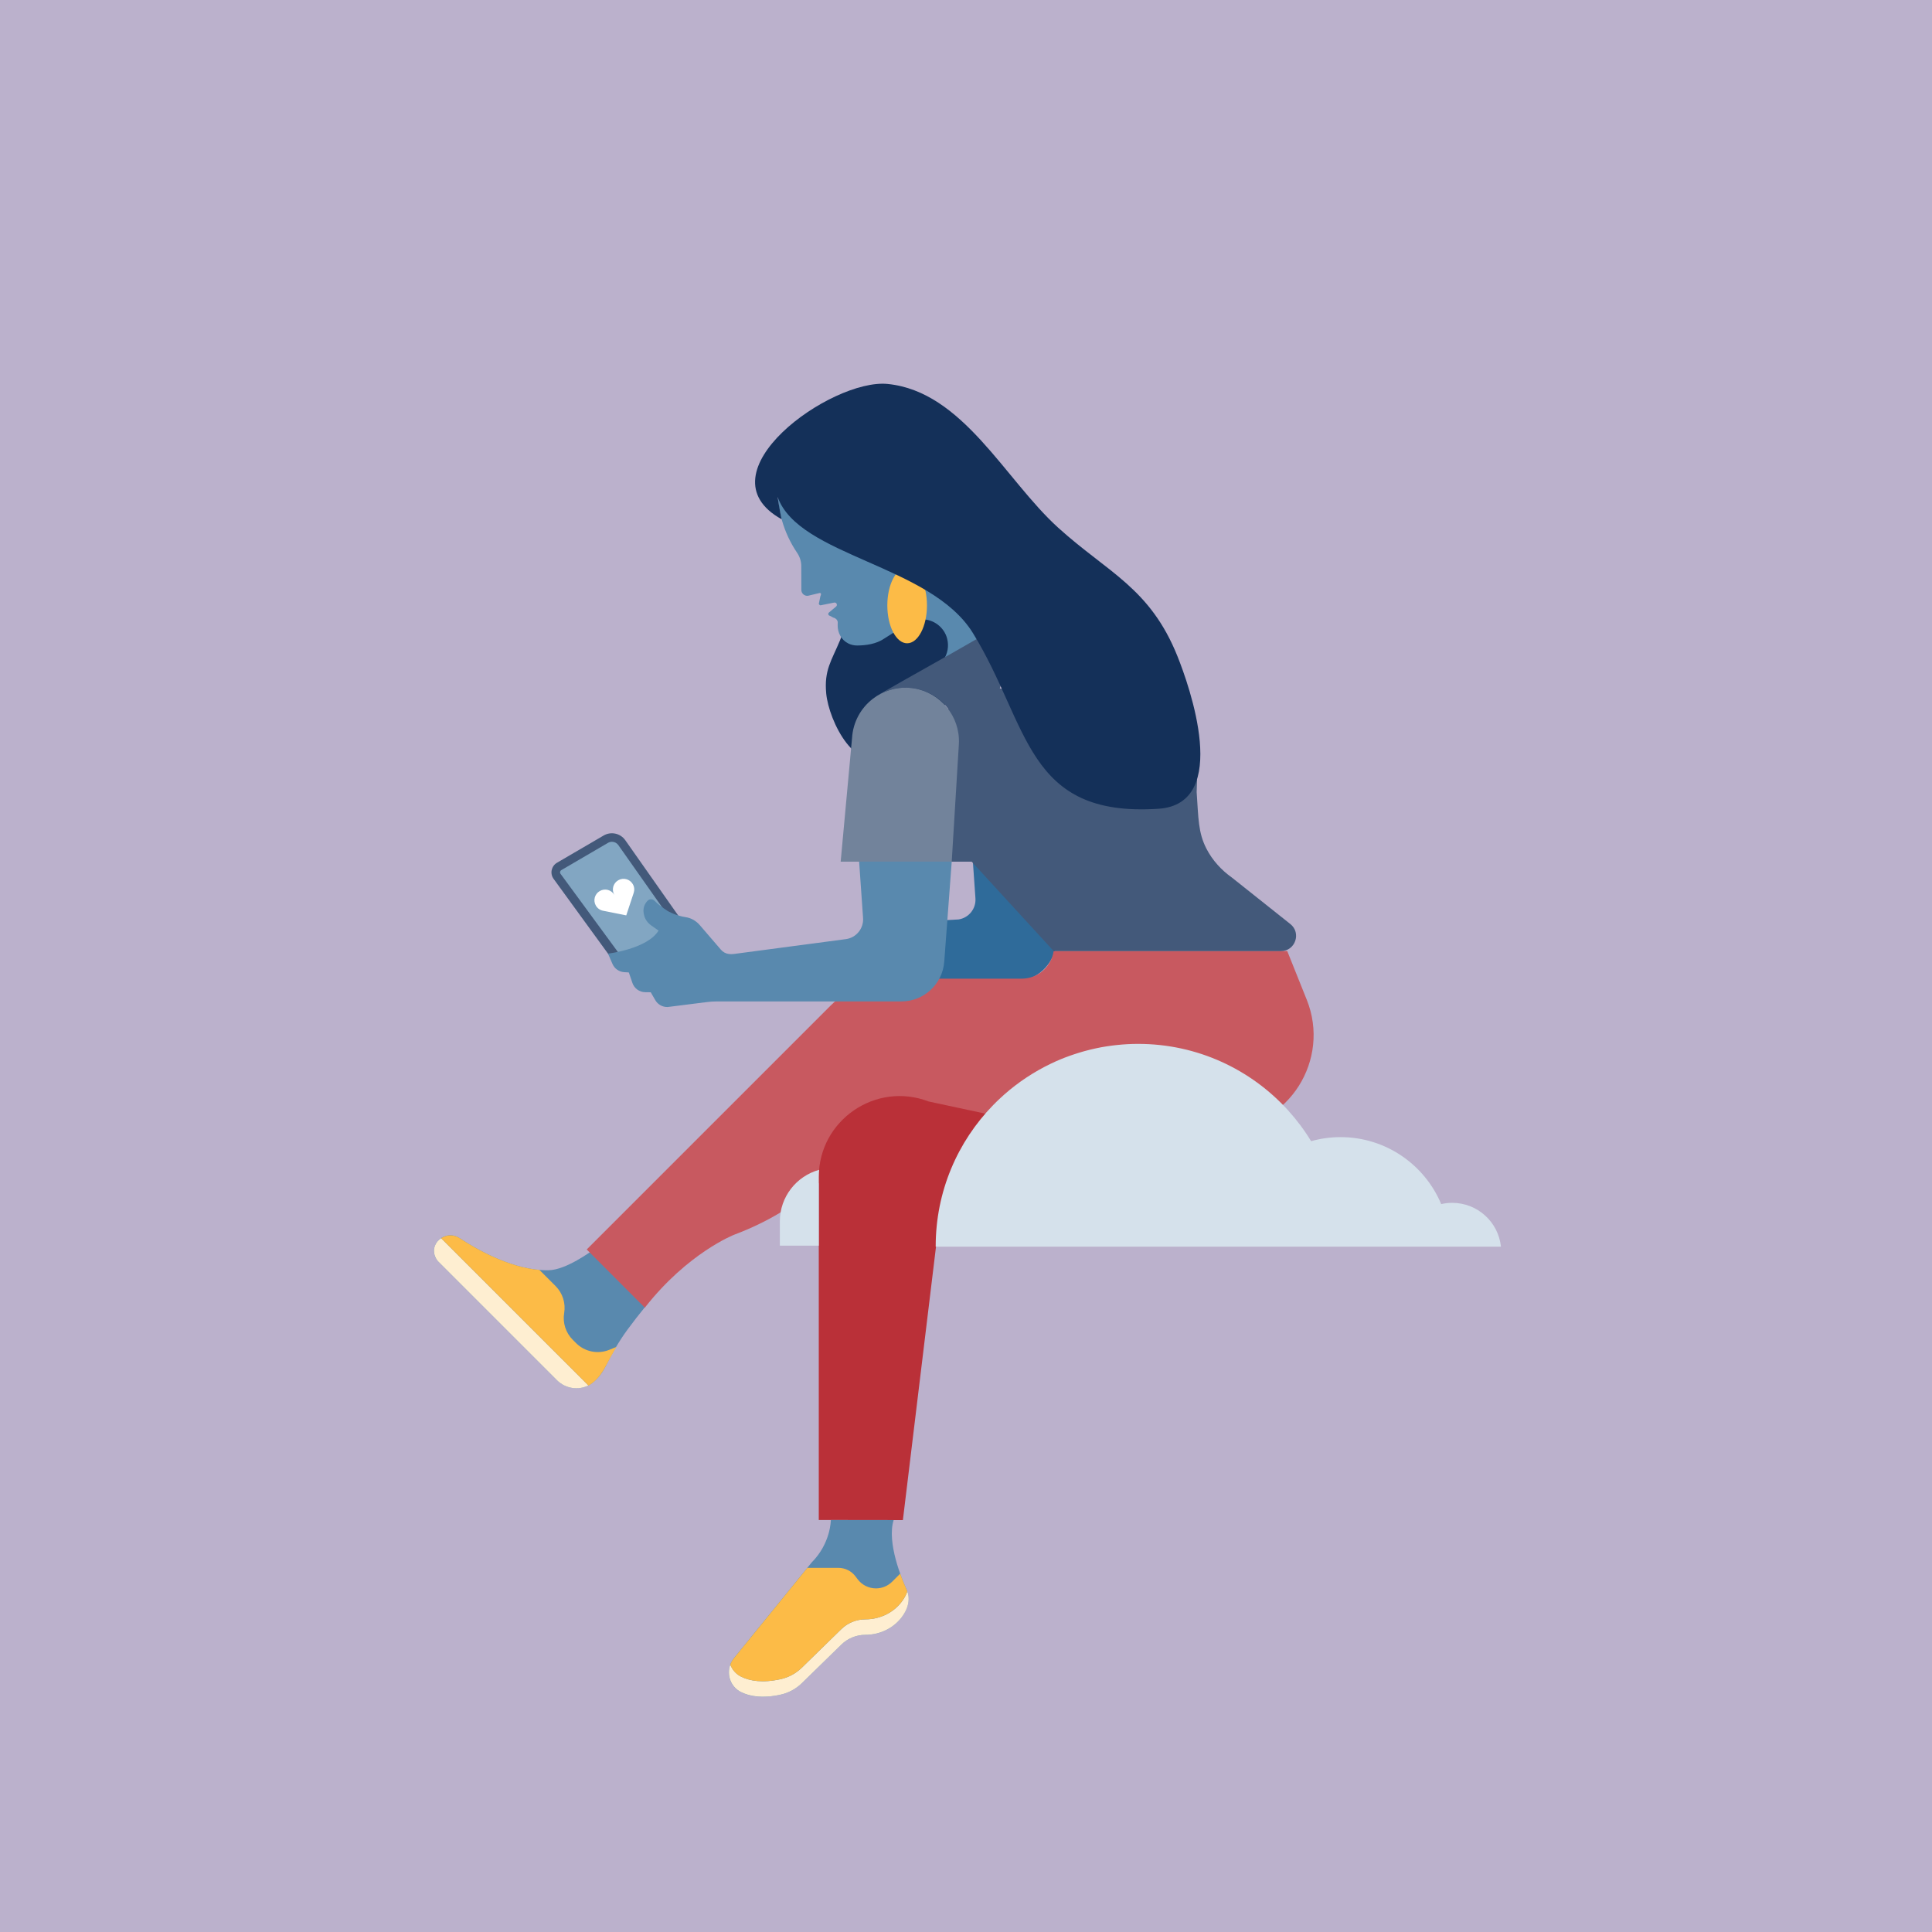
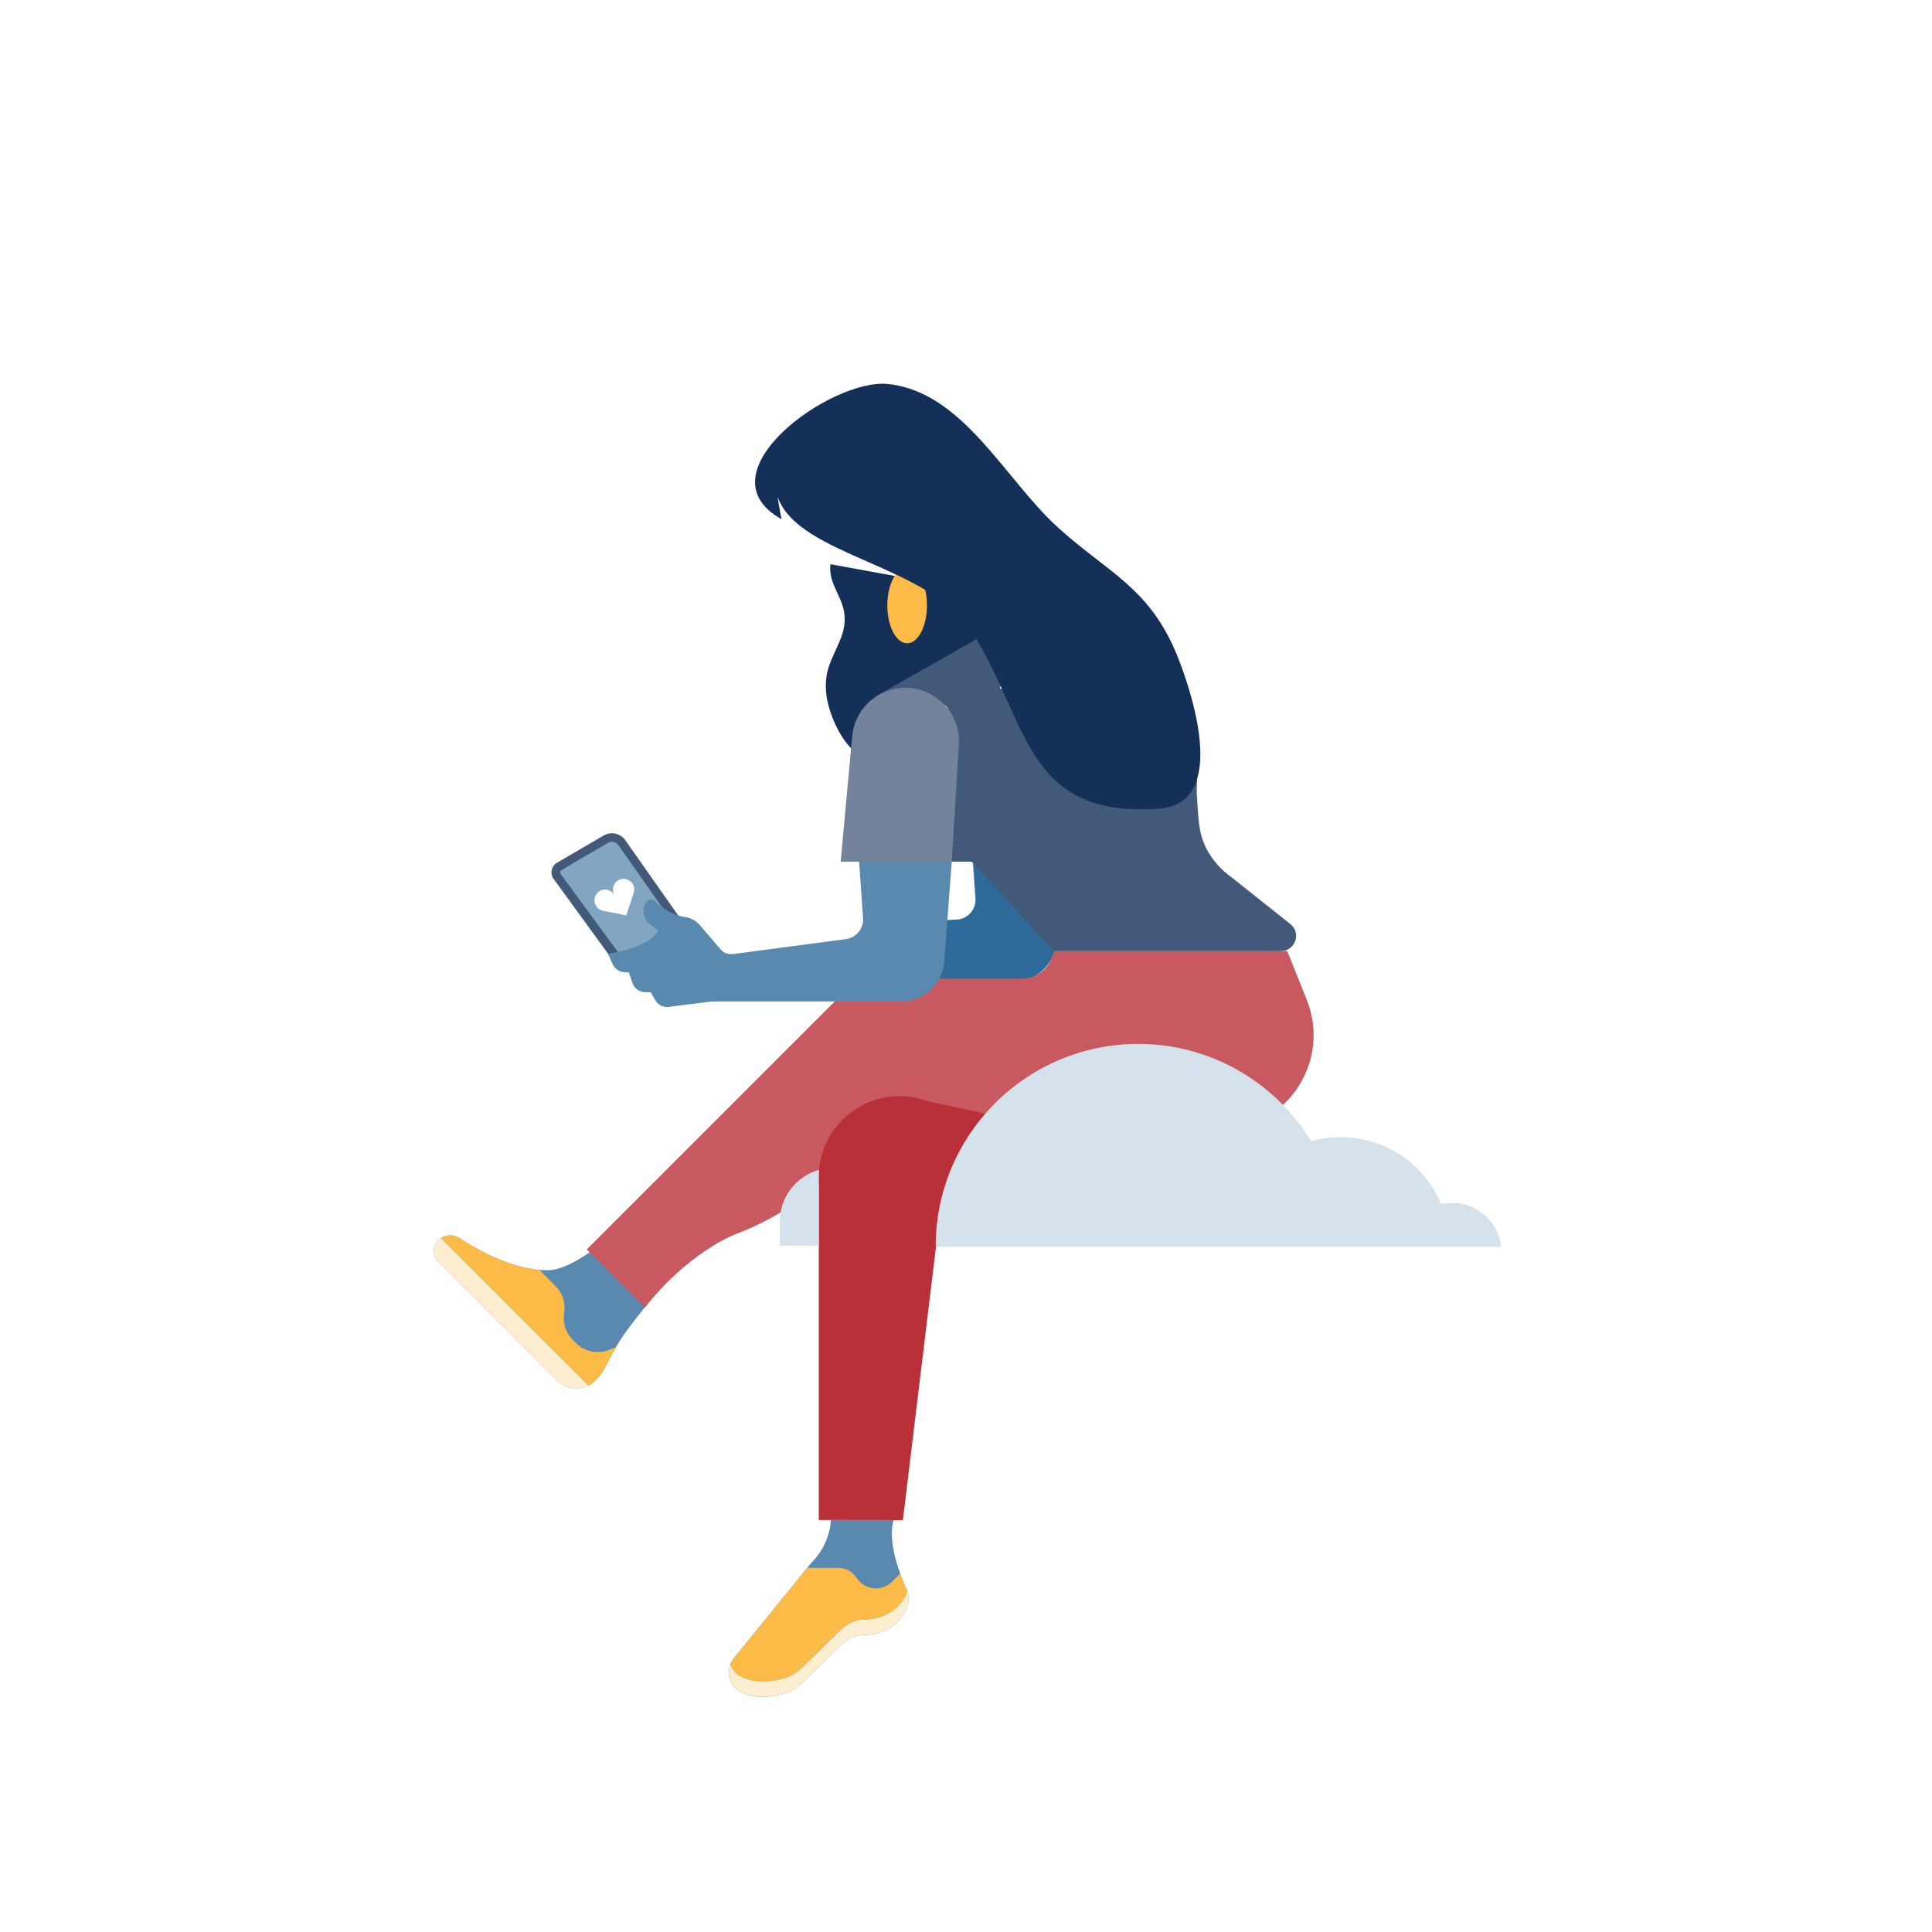
<svg xmlns="http://www.w3.org/2000/svg" version="1.1" x="0px" y="0px" viewBox="0 0 540 540" style="enable-background:new 0 0 540 540;" xml:space="preserve">
  <style type="text/css"> .st0{fill:#BBB1CC;} .st1{fill:#143059;} .st2{fill:#2F6B9A;} .st3{fill:#43597A;} .st4{fill:#5989AE;} .st5{fill:#FEEED1;} .st6{fill:#FCBB47;} .st7{fill:#FBA919;} .st8{fill:#C85960;} .st9{fill:#82A6C2;} .st10{fill:#FFFFFF;} .st11{fill:#72839B;} .st12{fill:#BA3038;} .st13{fill:#D5E1EB;} .st14{fill:#539E65;} </style>
  <g id="Layer_1">
    <g>
-       <rect class="st0" width="540" height="540" />
-     </g>
+       </g>
  </g>
  <g id="Layer_2">
    <g>
      <path class="st1" d="M249.02,210.58c-9.69,7.06-17.38-9.2-18.09-16.74c-0.62-6.59,1.5-9.17,3.86-14.88 c4.31-10.4-3.54-13.61-2.68-21.26c21.01,3.83,42.01,7.66,63.02,11.49" />
      <path class="st2" d="M299.34,206.22c-0.81-6.87-6.39-12.37-13.27-13.07c-4.03-0.41-7.77,0.78-10.68,3.01 c-3.35,2.57-5.57,6.52-5.83,11l3.08,43.93c0.2,2.91-1.87,5.48-4.75,5.9l-13.99,0.74l-0.42,5.57c-0.24,3.17-1.7,5.97-3.89,7.96 c0.87,1.95,1,3.13-2.11,3.13h35.85c6.28,0,11.49-4.84,11.97-11.1l4.1-54.14C299.48,208.2,299.46,207.22,299.34,206.22z" />
      <path class="st3" d="M278.09,192.25c-3.85-0.28-7.42,0.9-10.21,3.05c-3.35,2.57-5.57,6.52-5.83,11l-3.18,34.54h31.04l1.98-32.53 c0.05-0.64,0.06-1.29,0.02-1.95C291.52,198.89,285.55,192.79,278.09,192.25z" />
      <path class="st4" d="M169.32,381.8c1.76-3.54,3.72-6.98,6.06-10.16c1.7-2.31,3.37-4.44,4.98-6.41c0,0,0,0,0,0l-15.31-15.31 c0.41-0.42-6.71,5.05-11.76,5.12c-9.43,0.14-19.42-5.42-24.88-9.01c-1.05-0.69-2.26-0.89-3.39-0.68l0,0c0,0,0,0,0,0 c-0.16,0.03-0.32,0.07-0.48,0.12c0.08-0.02,0.15-0.04,0.23-0.06c-1.23,0.3-2.34,1.09-3,2.3c-0.89,1.63-0.52,3.66,0.79,4.97 l33.07,33.07c2.77,2.77,7.23,3.06,10.24,0.55c0.02-0.02,0.04-0.03,0.05-0.05l0,0C167.51,384.93,168.61,383.25,169.32,381.8z" />
      <path class="st5" d="M123.29,346.08c-0.34,0.23-0.66,0.49-0.94,0.81c-0.22,0.25-0.41,0.52-0.57,0.83 c-0.33,0.61-0.49,1.28-0.48,1.94c0,0.22,0.02,0.44,0.06,0.66c0.05,0.31,0.15,0.61,0.27,0.91c0.22,0.54,0.53,1.04,0.95,1.46 l33.07,33.07c2.36,2.36,5.94,2.91,8.81,1.48L123.29,346.08z" />
      <path class="st6" d="M170.27,377.29c-3.2,1.28-6.85,0.53-9.28-1.91l-0.9-0.9c-1.97-1.97-2.86-4.76-2.4-7.51 c0.46-2.74-0.44-5.54-2.4-7.51l-4.52-4.52c-8.64-0.75-17.37-5.63-22.34-8.9c-1.05-0.69-2.26-0.89-3.39-0.68l0,0c0,0,0,0,0,0 c-0.16,0.03-0.32,0.07-0.48,0.12c0.08-0.02,0.15-0.04,0.23-0.06c-0.53,0.13-1.03,0.35-1.49,0.66l41.16,41.16 c-0.88,0.44,0.19,0.1,1.43-0.93c0.02-0.01,0.04-0.03,0.05-0.05l0,0c1.49-1.26,2.55-2.84,3.27-4.23c0.97-1.88,2-3.74,3.09-5.56 L170.27,377.29z" />
-       <path class="st4" d="M242.73,150.28c-12.3-3.19-20.77-7.21-25.38-14.27c-0.14,6.39,1.63,12.86,5.44,18.49 c0.75,1.1,1.17,2.4,1.17,3.73l0.02,6.65c0,0.98,0.84,1.74,1.82,1.65l3.27-0.78c0.52-0.06,0.47,0.43,0.23,0.9l-0.37,1.79 c-0.17,0.32,0.04,0.71,0.41,0.75l3.82-0.77c0.67-0.12,1.03,0.74,0.49,1.14l-1.94,1.63c-0.36,0.27-0.22,0.84,0.22,0.92l1.02,0.53 c0.6,0.12,1.08,0.59,1.2,1.19l-0.02,0.89c-0.05,2.13,1.05,4.17,2.95,5.12c0.75,0.38,1.6,0.58,2.49,0.58 c2.43-0.01,5.35-0.41,7.55-1.92l6.74-4.27c1.12-0.71,2.45-1.12,3.9-1.12c3.21,0,6.09,2.19,6.94,5.28 c0.61,2.23,0.14,4.42-1.04,6.11c3.95-2.52,9.97-3.43,12.73-7.27C270.53,164.36,259.94,154.74,242.73,150.28z" />
      <line class="st0" x1="197.59" y1="260.71" x2="197.59" y2="260.71" />
      <path class="st7" d="M212.39,255.58" />
      <ellipse class="st6" cx="253.55" cy="169.21" rx="5.54" ry="10.59" />
      <path class="st8" d="M365.25,279.45l-2.37-5.91l-3.09-7.71h-65.29c-0.66,4.43-4.46,7.71-8.93,7.71H255.6 c-0.69,0-1.37,0.04-2.05,0.09c-7.64-0.87-15.59,1.63-21.45,7.49l-68.11,68.11l16.24,16.27c12.03-15.37,24.97-20.39,24.97-20.39 c19.45-7.33,28.53-18.5,32.63-26.02c1.23-2.26,3.6-3.37,5.92-3.19v0h8.97h11.66c0,0,0,0,0,0l76.88-0.37 c0.37,0,0.74-0.01,1.11-0.02C360.32,314.81,371.94,296.13,365.25,279.45z" />
      <path class="st3" d="M188.3,257.27l1.97-0.38l-15.5-22.05c-1.37-1.94-3.99-2.51-6.04-1.32l-13.05,7.62 c-1.59,0.93-2.03,3.02-0.95,4.5l16.5,22.68l11.85-7.69C185.51,259.53,187.95,259.91,188.3,257.27z" />
      <path class="st9" d="M156.67,244.23c-0.16-0.22-0.15-0.45-0.12-0.56c0.02-0.11,0.1-0.33,0.34-0.47l13.05-7.62 c0.33-0.19,0.71-0.3,1.1-0.3c0.71,0,1.38,0.35,1.79,0.93l16.44,23.35l-2.48,1.15c-0.24,1.83-0.67-0.18-2.36,0.57l-10.44,6.56 L156.67,244.23z" />
      <path class="st3" d="M344.38,245.33c-2.99-2.11-5.5-4.86-7.18-8.12c-2.32-4.53-2.22-8.45-2.73-15.82l0.12-3.65 c-3.29,1.8-7.31,6.39-11.85,6.38c-19.25-0.04-35.87-9.44-43.27-27.57c-3.09-7.57,15.39-23.03,11.83-29.34 c-7.67,6.13-43.7,25.43-46.77,27.68c2.71-1.89,6.07-2.91,9.68-2.64c7.19,0.53,12.89,5.97,13.72,13.14 c0.11,0.99,0.13,1.97,0.06,2.92l-2,26.42l28.52,31.11h63.5c4.02,0,5.79-5.07,2.64-7.57L344.38,245.33z" />
      <path class="st10" d="M171.71,250.12c-0.83-1.42-0.35-3.25,1.08-4.08c1.42-0.83,3.25-0.35,4.08,1.08 c0.45,0.77,0.51,1.65,0.25,2.44l-2.08,6.29l0,0l-6.5-1.3c-0.81-0.16-1.54-0.66-1.99-1.42c-0.83-1.42-0.35-3.25,1.08-4.08 C169.06,248.21,170.88,248.69,171.71,250.12" />
      <path class="st11" d="M254.19,192.25c-3.85-0.28-7.42,0.9-10.21,3.05c-3.35,2.57-5.57,6.52-5.83,11l-3.18,34.54h31.04l1.98-32.53 c0.05-0.64,0.06-1.29,0.02-1.95C267.62,198.89,261.65,192.79,254.19,192.25z" />
      <path class="st4" d="M266.01,240.83h-25.88l1.1,15.75c0.2,2.91-1.87,5.48-4.75,5.9l-31.31,4.15c-0.49,0.07-0.99,0.07-1.47,0.01 c-0.86-0.11-1.65-0.55-2.21-1.21l-5.89-6.85c-1.02-1.18-2.41-2.01-3.96-2.23c-2.75-0.4-5.02-1.72-5.02-1.72 c-1.29-0.84-2.81-1.93-3.63-2.82c-0.53-0.58-1.45-0.62-1.99-0.05c-0.8,0.83-1.54,2.21-0.92,4.26c0.32,1.07,1.02,2,1.94,2.64 l2.05,1.44c-3.16,5.15-14.13,6.44-14.13,6.44l1.25,2.88c0.57,1.32,1.83,2.21,3.26,2.3l1.31,0.08l1,2.93 c0.52,1.53,1.95,2.57,3.57,2.59l1.55,0.02l1.28,2.21c0.71,1.23,2.04,1.96,3.46,1.91l10.95-1.38c0.93-0.12,1.87-0.18,2.81-0.18 h51.57c6.28,0,11.49-4.84,11.97-11.1L266.01,240.83z" />
      <path class="st12" d="M261.61,348.5c2.92-8.1,6.09-15.24,5.4-19.49c-0.54-3.29,1.86-4.71,4.97-5.92c0,0,21.84-7.35,22.24-7.79 l-34.65-7.43c-14.81-5.68-30.72,5.25-30.72,21.12v1.71v94.14l23.51,0.03" />
      <path class="st1" d="M323.82,226.05c-37.2,2.49-36.07-23.43-51.87-49.08c-11.85-19.24-48.72-21.4-54.61-38.1 c0,0,0.59,3.97,1.13,6.26c-23.18-12.82,13.9-39.4,29.64-37.81c21.02,2.12,32.73,26.65,47.65,40.17 c13.92,12.61,25.68,16.79,33.38,36.02C332.3,191.43,344.28,224.68,323.82,226.05z" />
      <path class="st4" d="M232.22,424.86c0,0,0,6.49-5.35,11.84l-21.74,26.76c-2.48,3.05-1.6,7.69,1.91,9.46 c2.44,1.24,5.99,1.88,11.12,0.75c2.24-0.49,4.3-1.6,5.94-3.2l11.04-10.78c1.8-1.76,4.21-2.74,6.73-2.74l0,0 c4.14,0,8.1-1.93,10.45-5.34c1.07-1.56,1.81-3.38,1.61-5.37c-0.07-0.74-0.3-1.45-0.61-2.13c-1.18-2.6-5.53-12.95-3.54-19.26" />
      <path class="st13" d="M261.53,348.47c0-0.04,0-0.07,0-0.11c0-15.36,6.13-29.29,16.06-39.48c0,0,0.01-0.01,0.01-0.01 c0.33-0.34,0.66-0.67,0.99-0.99c0,0,0.01-0.01,0.01-0.01c0.33-0.33,0.67-0.65,1.02-0.97c0.01,0,0.01-0.01,0.02-0.01 c0.34-0.32,0.69-0.63,1.04-0.95c0,0,0,0,0.01-0.01c3.91-3.45,8.31-6.37,13.07-8.65c0.03-0.01,0.05-0.02,0.08-0.04 c0.4-0.19,0.79-0.37,1.19-0.55c0.07-0.03,0.15-0.06,0.22-0.1c0.36-0.16,0.72-0.31,1.08-0.46c0.1-0.04,0.21-0.08,0.31-0.13 c0.33-0.14,0.67-0.27,1-0.4c0.12-0.05,0.25-0.1,0.38-0.14c0.32-0.12,0.63-0.24,0.95-0.35c0.14-0.05,0.28-0.1,0.43-0.15 c0.3-0.11,0.61-0.21,0.91-0.31c0.16-0.05,0.31-0.1,0.47-0.15c0.29-0.09,0.59-0.19,0.88-0.28c0.17-0.05,0.34-0.1,0.51-0.15 c0.29-0.08,0.57-0.17,0.86-0.25c0.18-0.05,0.36-0.1,0.53-0.14c0.28-0.07,0.57-0.15,0.85-0.22c0.19-0.05,0.37-0.09,0.56-0.14 c0.28-0.07,0.56-0.13,0.84-0.19c0.19-0.04,0.39-0.09,0.58-0.13c0.28-0.06,0.55-0.11,0.83-0.17c0.2-0.04,0.4-0.08,0.6-0.12 c0.27-0.05,0.55-0.1,0.82-0.14c0.21-0.03,0.41-0.07,0.62-0.1c0.27-0.04,0.55-0.08,0.82-0.12c0.21-0.03,0.42-0.06,0.63-0.09 c0.28-0.04,0.55-0.07,0.83-0.1c0.21-0.02,0.42-0.05,0.63-0.07c0.28-0.03,0.57-0.05,0.85-0.08c0.21-0.02,0.41-0.04,0.62-0.06 c0.29-0.02,0.59-0.04,0.88-0.06c0.2-0.01,0.4-0.03,0.6-0.04c0.32-0.02,0.64-0.03,0.96-0.04c0.18-0.01,0.35-0.02,0.53-0.02 c0.46-0.01,0.92-0.02,1.38-0.02c0.04,0,0.07,0,0.11,0c16.6,0,31.53,7.15,41.88,18.53c2.42,2.67,4.6,5.57,6.48,8.66 c2.62-0.73,5.37-1.13,8.22-1.13c12.67,0,23.53,7.72,28.14,18.72c0.99-0.23,2.02-0.35,3.08-0.35c7.08,0,12.9,5.37,13.62,12.25 H261.53z" />
      <path class="st14" d="M261.53,348.47" />
      <path class="st5" d="M253.6,444.78c-0.28,0.85-0.69,1.64-1.19,2.38c-2.34,3.47-6.34,5.45-10.53,5.45c-2.51,0-4.93,0.98-6.73,2.74 l-11.04,10.78c-1.64,1.6-3.69,2.71-5.93,3.2c-5.1,1.13-8.64,0.5-11.08-0.73c-1.46-0.73-2.47-1.96-2.98-3.36 c-1.05,2.86,0.08,6.24,2.98,7.69c2.44,1.22,5.99,1.85,11.08,0.73c2.23-0.49,4.29-1.6,5.93-3.2l11.04-10.78 c1.8-1.76,4.21-2.74,6.73-2.74c4.19,0,8.19-1.98,10.53-5.45c1.03-1.53,1.72-3.31,1.53-5.25 C253.89,445.74,253.77,445.25,253.6,444.78z" />
      <path class="st6" d="M204.11,465.25c0.51,1.4,1.52,2.62,2.98,3.36c2.44,1.22,5.99,1.85,11.08,0.73c2.23-0.49,4.29-1.6,5.93-3.2 l11.04-10.78c1.8-1.76,4.21-2.74,6.73-2.74c4.19,0,8.19-1.98,10.53-5.45c0.5-0.74,0.91-1.54,1.19-2.38 c-0.08-0.22-0.17-0.44-0.26-0.66c-0.36-0.81-1.03-2.35-1.72-4.29l-2.24,2.24c-1.2,1.2-2.83,1.88-4.53,1.88 c-2.01,0-3.91-0.94-5.12-2.55l-0.61-0.81c-1.13-1.5-2.9-2.38-4.78-2.38h-8.68l-20.52,25.25c-0.54,0.66-0.91,1.4-1.14,2.16 C204.03,465.5,204.07,465.37,204.11,465.25z" />
      <path class="st13" d="M228.85,330.7v-1.71c0-0.68,0.04-1.35,0.1-2.02c-6.33,1.74-10.98,7.53-10.98,14.41v6.78h10.88V330.7z" />
    </g>
  </g>
</svg>